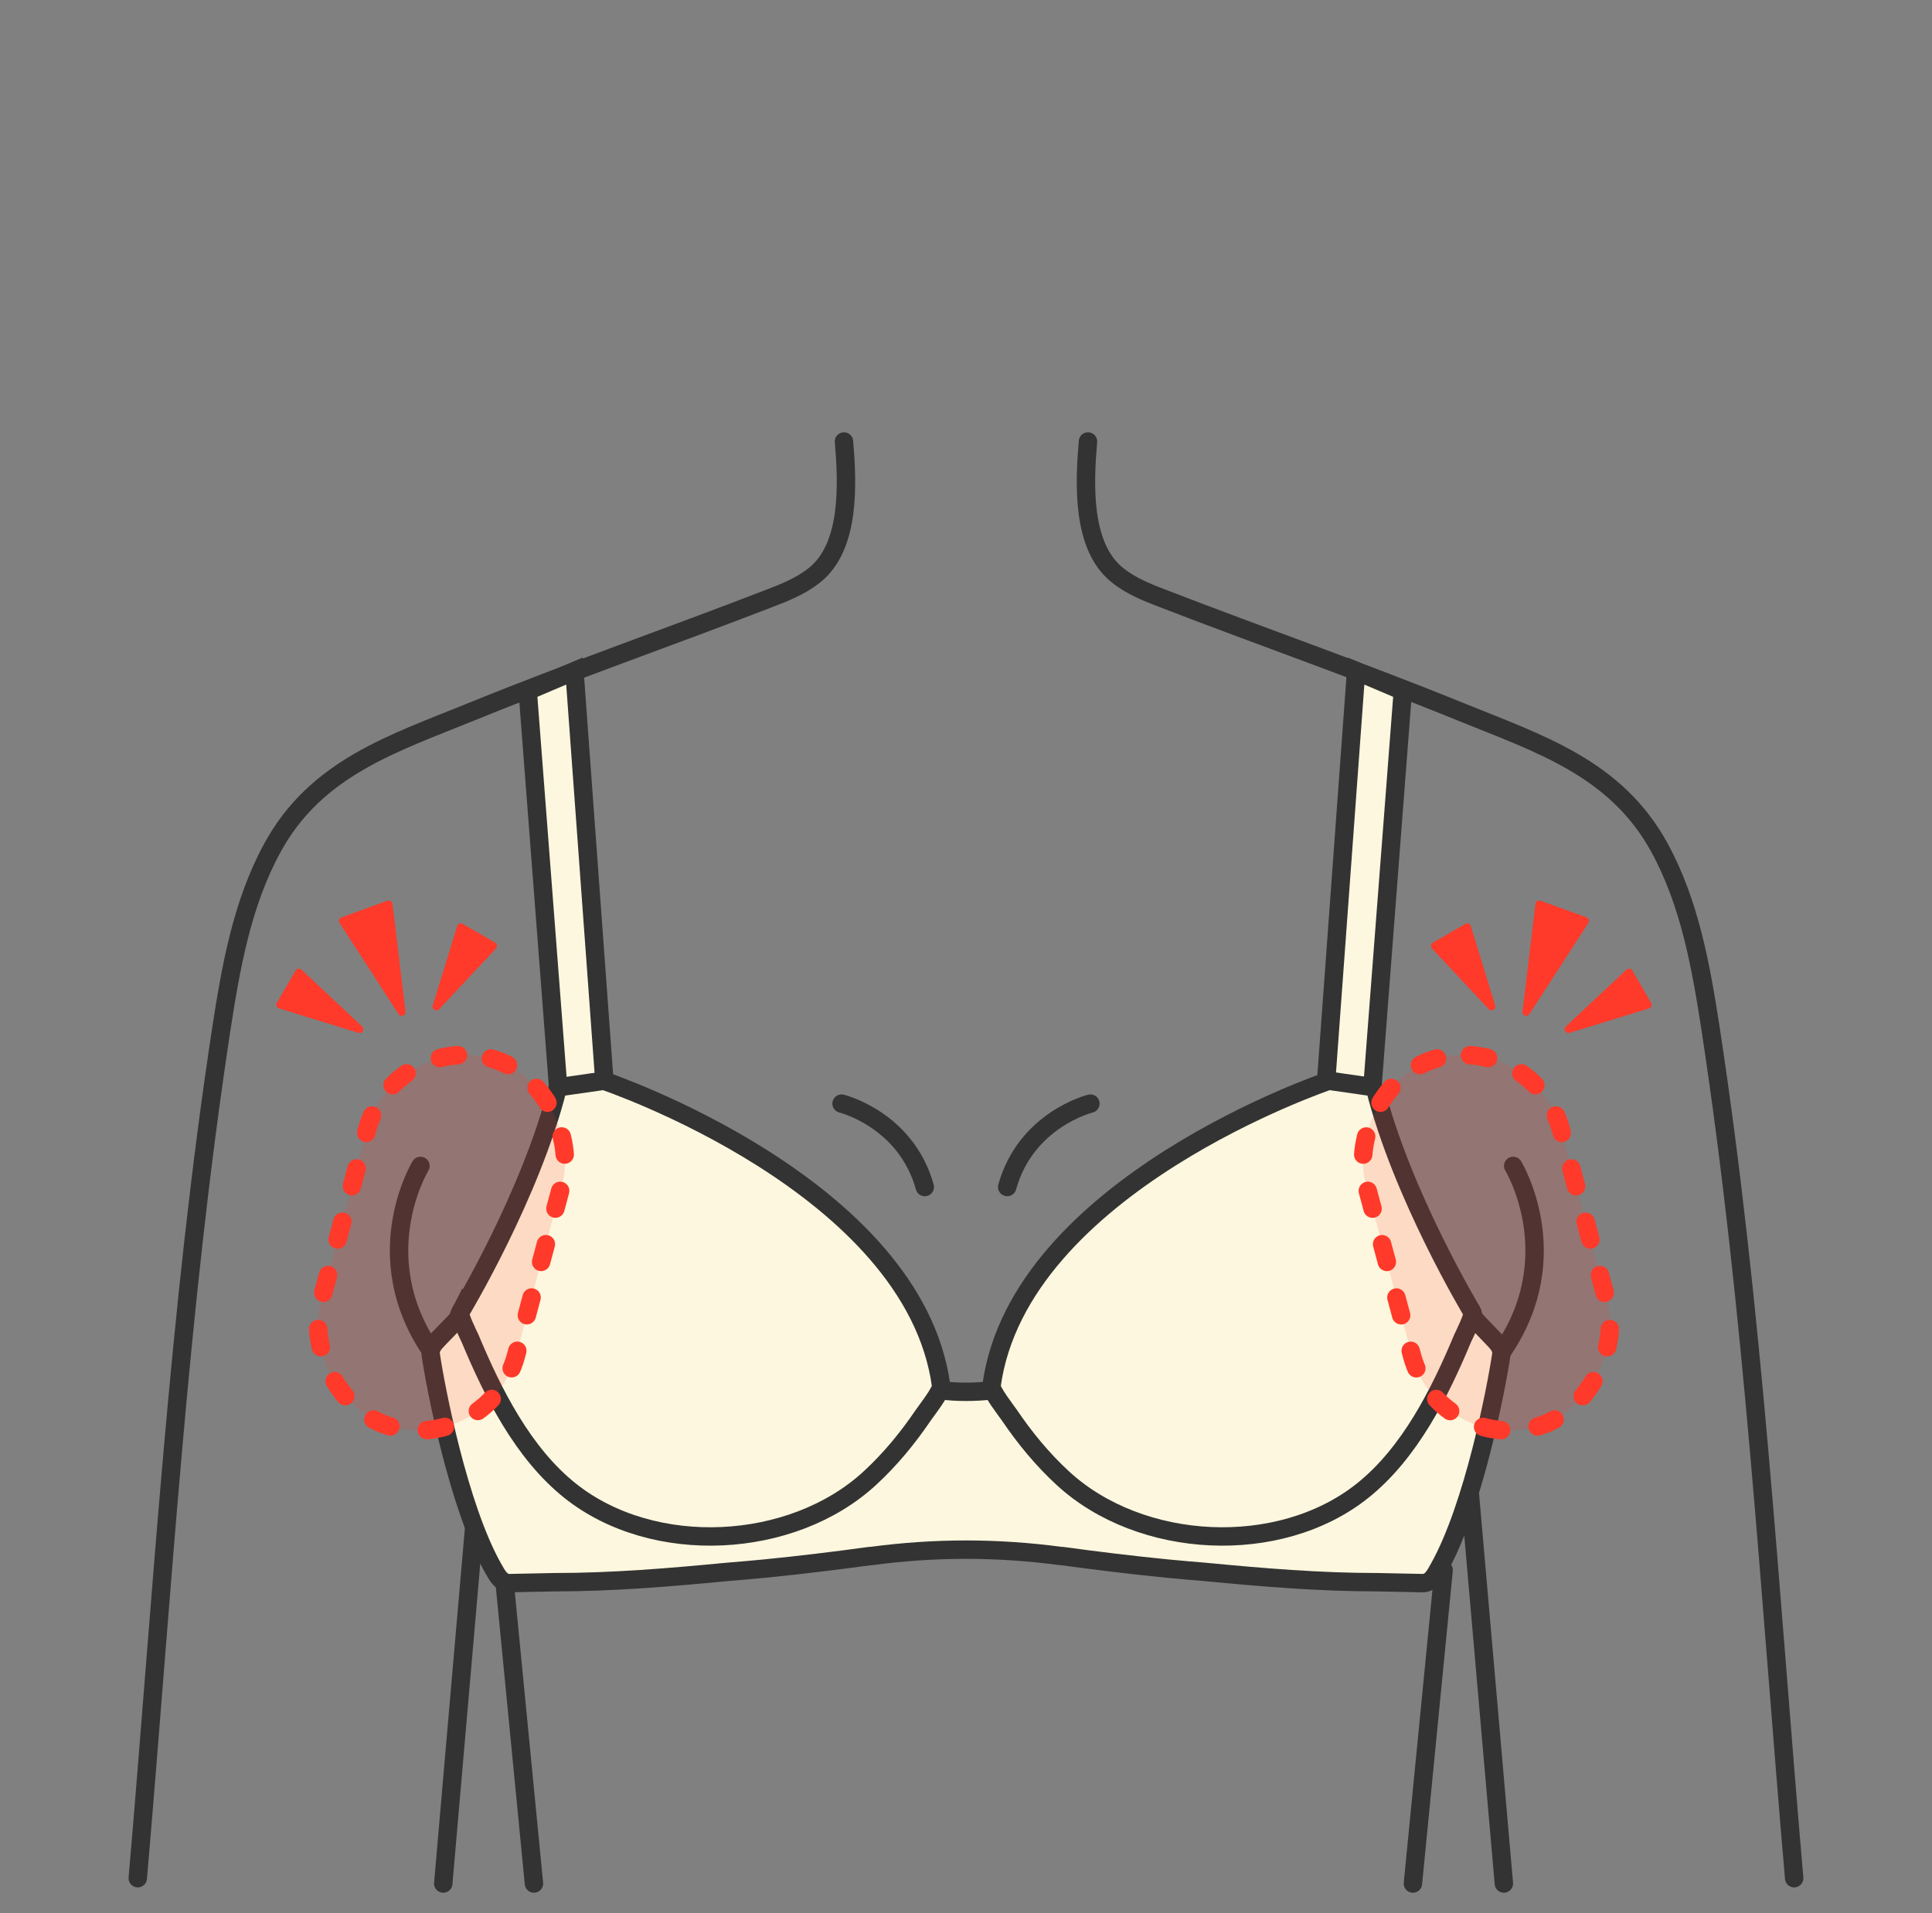
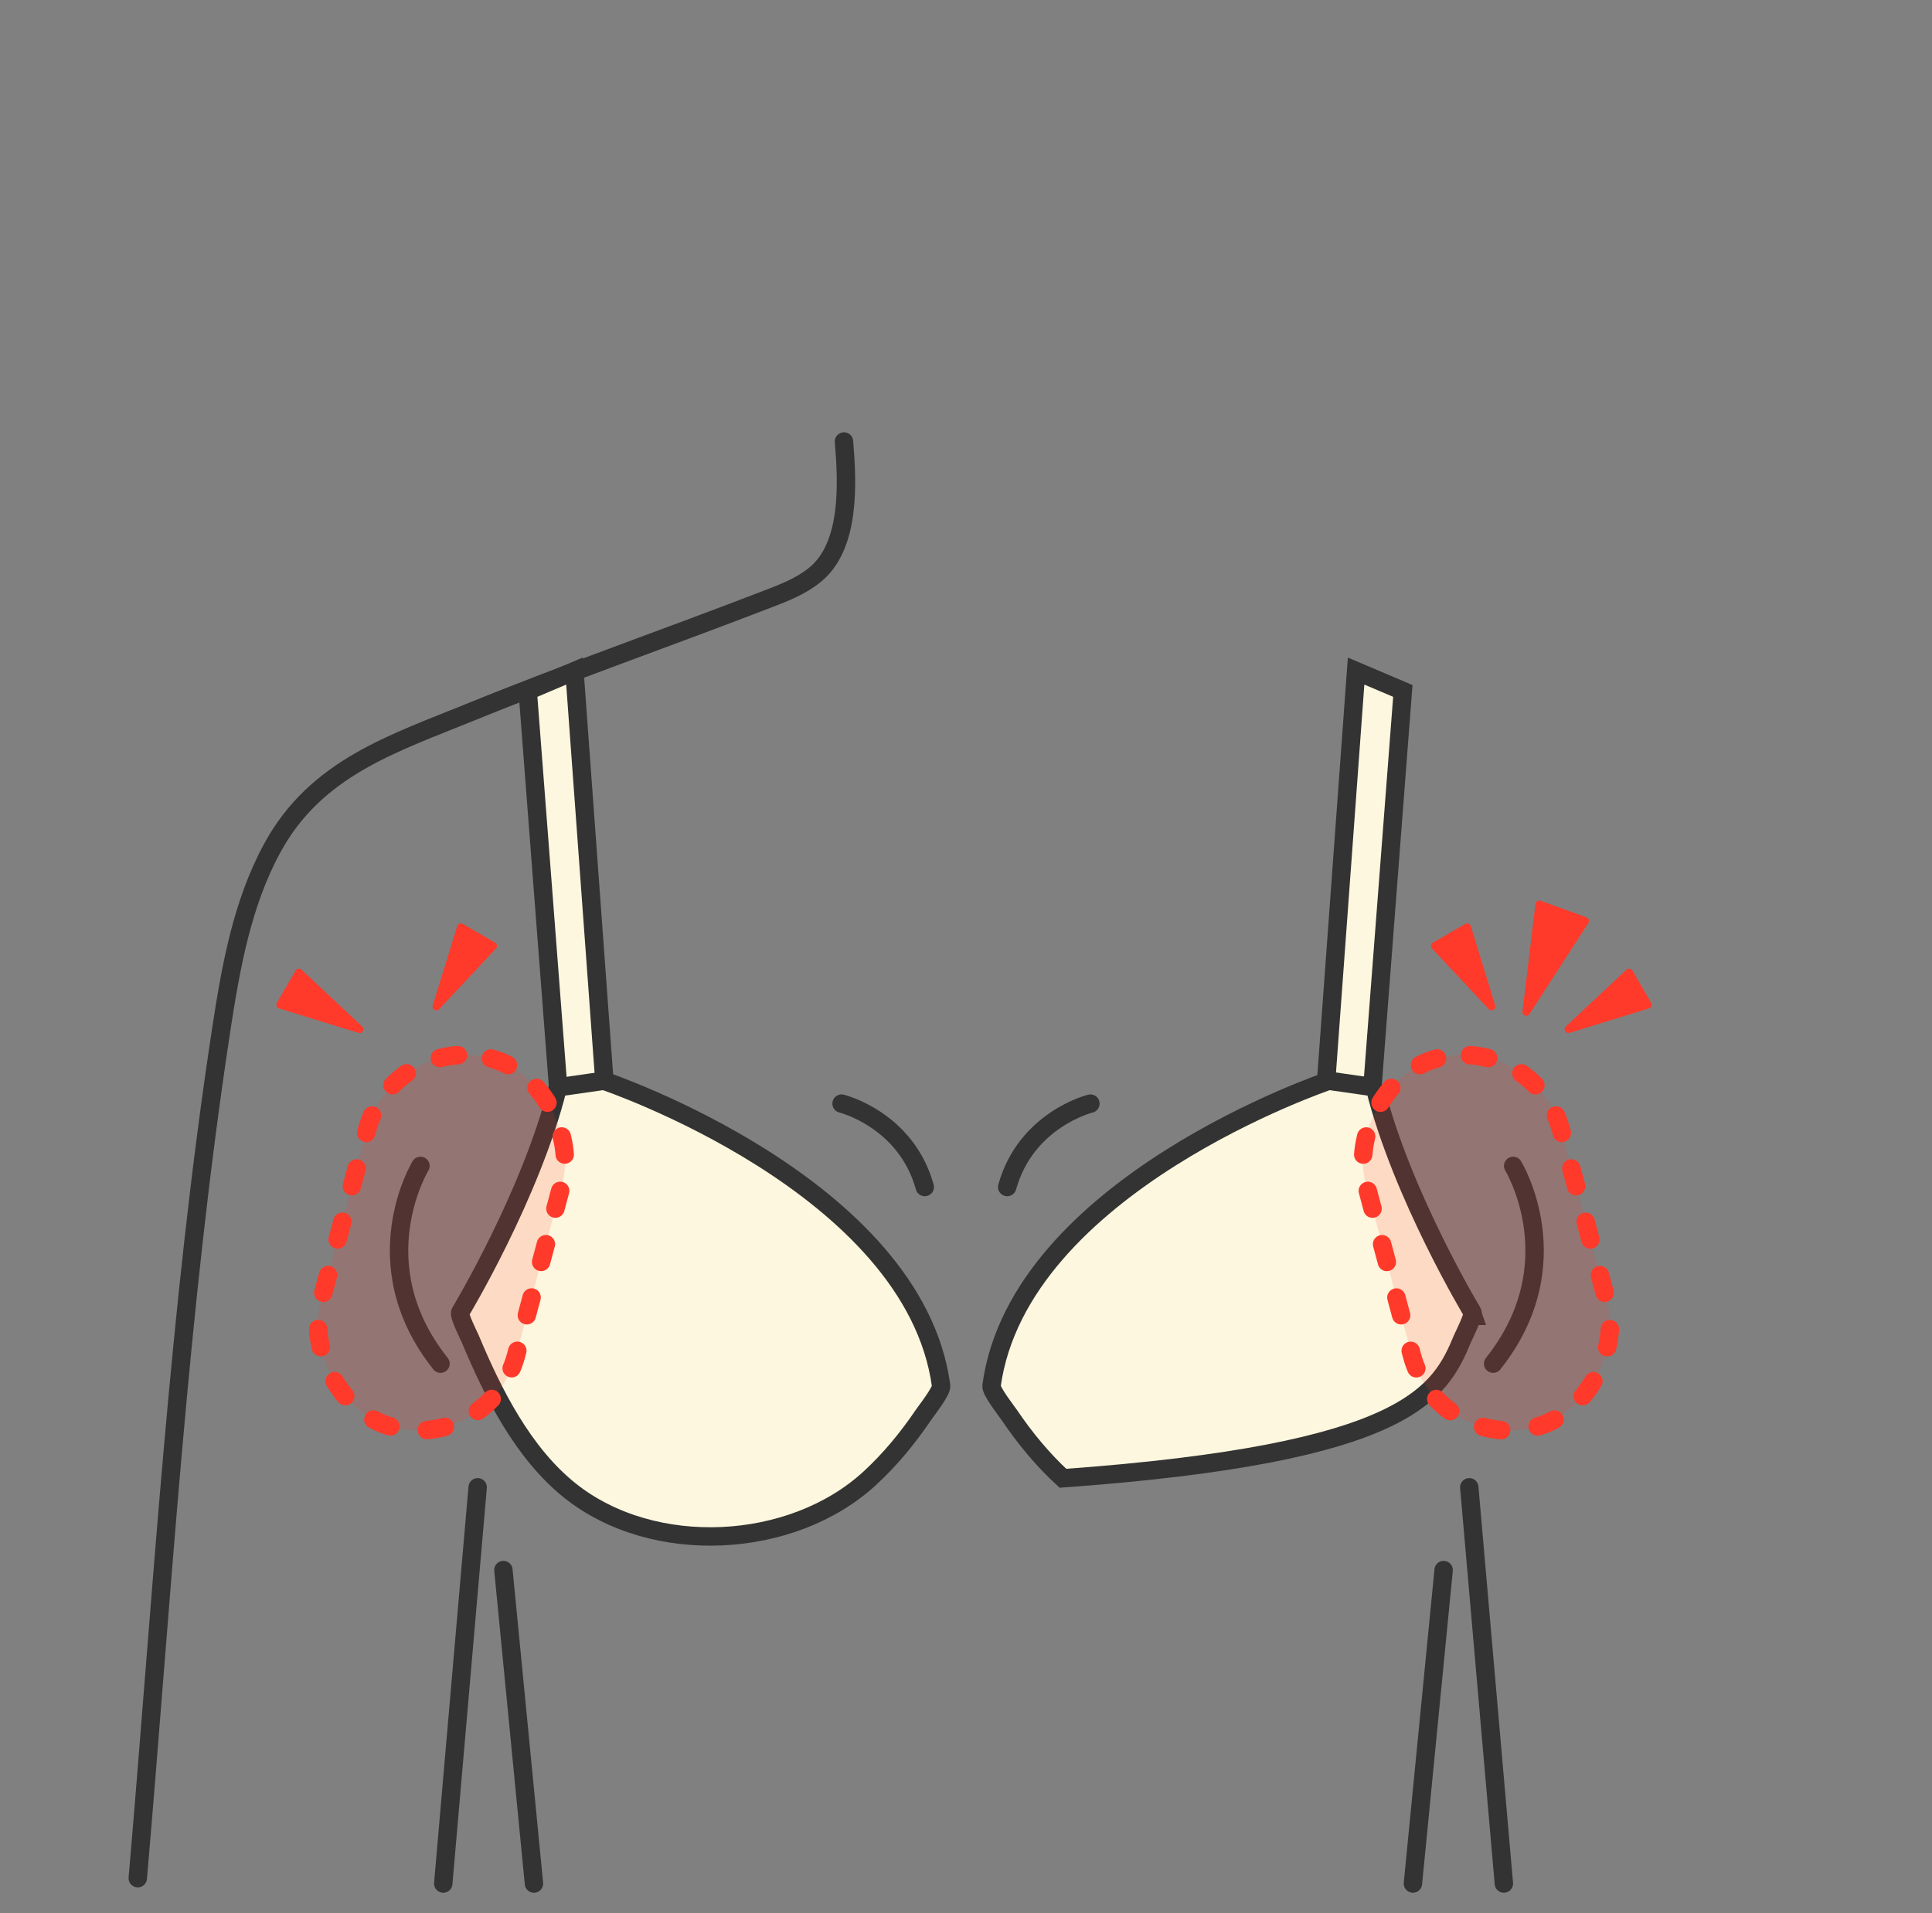
<svg xmlns="http://www.w3.org/2000/svg" width="105" height="104" viewBox="0 0 105 104" fill="none">
  <rect x="0" y="0" width="105" height="104" fill="#808080" stroke="none" />
  <path d="M22.852 63.38C22.852 63.38 19.612 68.69 23.942 74.13" stroke="#333333" stroke-miterlimit="10" stroke-linecap="round" />
  <path d="M82.238 63.38C82.238 63.38 85.478 68.69 81.148 74.13" stroke="#333333" stroke-miterlimit="10" stroke-linecap="round" />
  <path d="M45.868 24C46.058 26.25 46.228 29.68 44.288 31.25C43.528 31.87 42.598 32.23 41.678 32.58C36.348 34.64 30.948 36.52 25.648 38.68C21.348 40.43 17.168 41.74 14.798 46.1C13.158 49.11 12.548 52.56 12.028 55.94C9.698 71.21 8.818 86.71 7.488 102.1" stroke="#333333" stroke-miterlimit="10" stroke-linecap="round" />
-   <path d="M59.129 24C58.939 26.25 58.769 29.68 60.709 31.25C61.469 31.87 62.399 32.23 63.319 32.58C68.649 34.64 74.049 36.52 79.349 38.68C83.649 40.43 87.829 41.74 90.199 46.1C91.839 49.11 92.449 52.56 92.969 55.94C95.299 71.21 96.179 86.71 97.509 102.1" stroke="#333333" stroke-miterlimit="10" stroke-linecap="round" />
  <path d="M25.96 80.85L24.09 102.39" stroke="#333333" stroke-miterlimit="10" stroke-linecap="round" />
  <path d="M27.359 85.35L29.019 102.39" stroke="#333333" stroke-miterlimit="10" stroke-linecap="round" />
  <path d="M79.852 80.85L81.732 102.39" stroke="#333333" stroke-miterlimit="10" stroke-linecap="round" />
  <path d="M78.459 85.35L76.789 102.39" stroke="#333333" stroke-miterlimit="10" stroke-linecap="round" />
-   <path d="M24.94 71.52L24.99 71.42L25.02 71.53C25.02 71.53 24.92 71.53 24.94 71.52Z" fill="#FCF7DE" stroke="#333333" stroke-miterlimit="10" />
  <path d="M79.809 71.13C79.809 71.13 79.969 71.54 79.979 71.53H80.059C80.059 71.53 79.829 70.87 79.819 71.13H79.809Z" fill="#FCF7DE" stroke="#333333" stroke-miterlimit="10" />
-   <path d="M81.111 72.72C80.451 72.04 80.131 71.7 79.981 71.53L54.181 75.56C54.121 75.56 54.061 75.56 54.001 75.57H53.981C53.491 75.63 52.991 75.66 52.501 75.66C52.001 75.66 51.511 75.63 51.021 75.56H51.001C50.941 75.56 50.881 75.56 50.821 75.56L25.021 71.53C24.881 71.7 24.561 72.04 23.891 72.72C23.621 73 23.351 73.27 23.411 73.65C23.671 75.42 24.911 81.9 26.801 85.25C27.031 85.65 27.231 86.06 27.691 86.06L30.141 86.01C33.281 86.01 36.391 85.75 39.511 85.45C40.191 85.39 40.871 85.34 41.551 85.27C43.461 85.08 45.361 84.85 47.261 84.59C47.281 84.59 47.301 84.59 47.321 84.59C49.041 84.36 50.771 84.24 52.501 84.24C54.231 84.24 55.961 84.36 57.681 84.59C57.701 84.59 57.721 84.59 57.741 84.59C59.641 84.85 61.541 85.08 63.451 85.27C64.131 85.34 64.811 85.39 65.491 85.45C68.611 85.75 71.711 86.01 74.861 86.01L77.311 86.06C77.771 86.06 77.981 85.65 78.201 85.25C80.091 81.9 81.331 75.41 81.591 73.65C81.651 73.27 81.381 73 81.111 72.72Z" fill="#FCF7DE" stroke="#333333" stroke-miterlimit="10" />
  <path d="M32.89 59.35L30.37 59.57L28.68 37.56L31.22 36.48L32.89 59.35Z" fill="#FCF7DE" stroke="#333333" stroke-miterlimit="10" />
  <path d="M72.031 59.35L74.551 59.57L76.241 37.56L73.701 36.48L72.031 59.35Z" fill="#FCF7DE" stroke="#333333" stroke-miterlimit="10" />
  <path d="M30.308 59.11L32.818 58.75C32.818 58.75 49.658 64.41 51.148 75.33C51.188 75.62 50.318 76.72 50.178 76.93C49.338 78.17 48.378 79.34 47.268 80.36C43.058 84.24 35.518 84.65 30.988 81.04C28.428 79 26.788 75.73 25.548 72.76C25.468 72.58 24.908 71.47 25.018 71.33C25.018 71.33 28.858 64.96 30.318 59.11H30.308Z" fill="#FCF7DE" stroke="#333333" stroke-miterlimit="10" />
-   <path d="M74.728 59.11L72.218 58.75C72.218 58.75 55.378 64.41 53.888 75.33C53.848 75.62 54.718 76.72 54.858 76.93C55.698 78.17 56.658 79.34 57.768 80.36C61.978 84.24 69.518 84.65 74.048 81.04C76.608 79 78.248 75.73 79.488 72.76C79.568 72.58 80.128 71.47 80.018 71.33C80.018 71.33 76.178 64.96 74.718 59.11H74.728Z" fill="#FCF7DE" stroke="#333333" stroke-miterlimit="10" />
+   <path d="M74.728 59.11L72.218 58.75C72.218 58.75 55.378 64.41 53.888 75.33C53.848 75.62 54.718 76.72 54.858 76.93C55.698 78.17 56.658 79.34 57.768 80.36C76.608 79 78.248 75.73 79.488 72.76C79.568 72.58 80.128 71.47 80.018 71.33C80.018 71.33 76.178 64.96 74.718 59.11H74.728Z" fill="#FCF7DE" stroke="#333333" stroke-miterlimit="10" />
  <path d="M45.738 59.993C45.738 59.993 49.236 60.849 50.26 64.527" stroke="#333333" stroke-miterlimit="10" stroke-linecap="round" />
  <path d="M59.261 59.993C59.261 59.993 55.764 60.849 54.739 64.527" stroke="#333333" stroke-miterlimit="10" stroke-linecap="round" />
  <rect x="21.367" y="56.112" width="11" height="20.743" rx="5.5" transform="rotate(15 21.367 56.112)" fill="#FF3A2A" fill-opacity="0.15" stroke="#FF3A2A" stroke-linecap="round" stroke-dasharray="1 2" />
  <rect width="11" height="20.743" rx="5.5" transform="matrix(-0.966 0.259 0.259 0.966 83.414 56.112)" fill="#FF3A2A" fill-opacity="0.15" stroke="#FF3A2A" stroke-linecap="round" stroke-dasharray="1 2" />
  <path d="M82.744 54.989C82.718 55.206 83.003 55.309 83.122 55.125L86.324 50.173C86.396 50.062 86.346 49.912 86.221 49.867L83.725 48.965C83.601 48.919 83.466 49.002 83.45 49.134L82.744 54.989Z" fill="#FF3A2A" />
  <path d="M80.913 54.859C81.063 55.019 81.325 54.866 81.261 54.657L79.933 50.343C79.894 50.216 79.747 50.158 79.632 50.225L77.875 51.244C77.76 51.311 77.737 51.467 77.828 51.564L80.913 54.859Z" fill="#FF3A2A" />
  <path d="M85.303 56.146C85.094 56.211 84.941 55.948 85.101 55.798L88.396 52.713C88.493 52.622 88.649 52.645 88.716 52.76L89.735 54.517C89.802 54.632 89.744 54.779 89.617 54.818L85.303 56.146Z" fill="#FF3A2A" />
-   <path d="M22.038 54.989C22.064 55.206 21.778 55.309 21.659 55.125L18.457 50.173C18.385 50.062 18.435 49.912 18.56 49.867L21.056 48.965C21.181 48.919 21.315 49.002 21.331 49.134L22.038 54.989Z" fill="#FF3A2A" />
  <path d="M23.868 54.859C23.719 55.019 23.456 54.866 23.52 54.657L24.849 50.343C24.888 50.216 25.035 50.158 25.149 50.225L26.907 51.244C27.021 51.311 27.044 51.467 26.954 51.564L23.868 54.859Z" fill="#FF3A2A" />
  <path d="M19.479 56.146C19.688 56.211 19.84 55.948 19.68 55.798L16.385 52.713C16.288 52.622 16.132 52.645 16.066 52.76L15.046 54.517C14.98 54.632 15.037 54.779 15.164 54.818L19.479 56.146Z" fill="#FF3A2A" />
</svg>